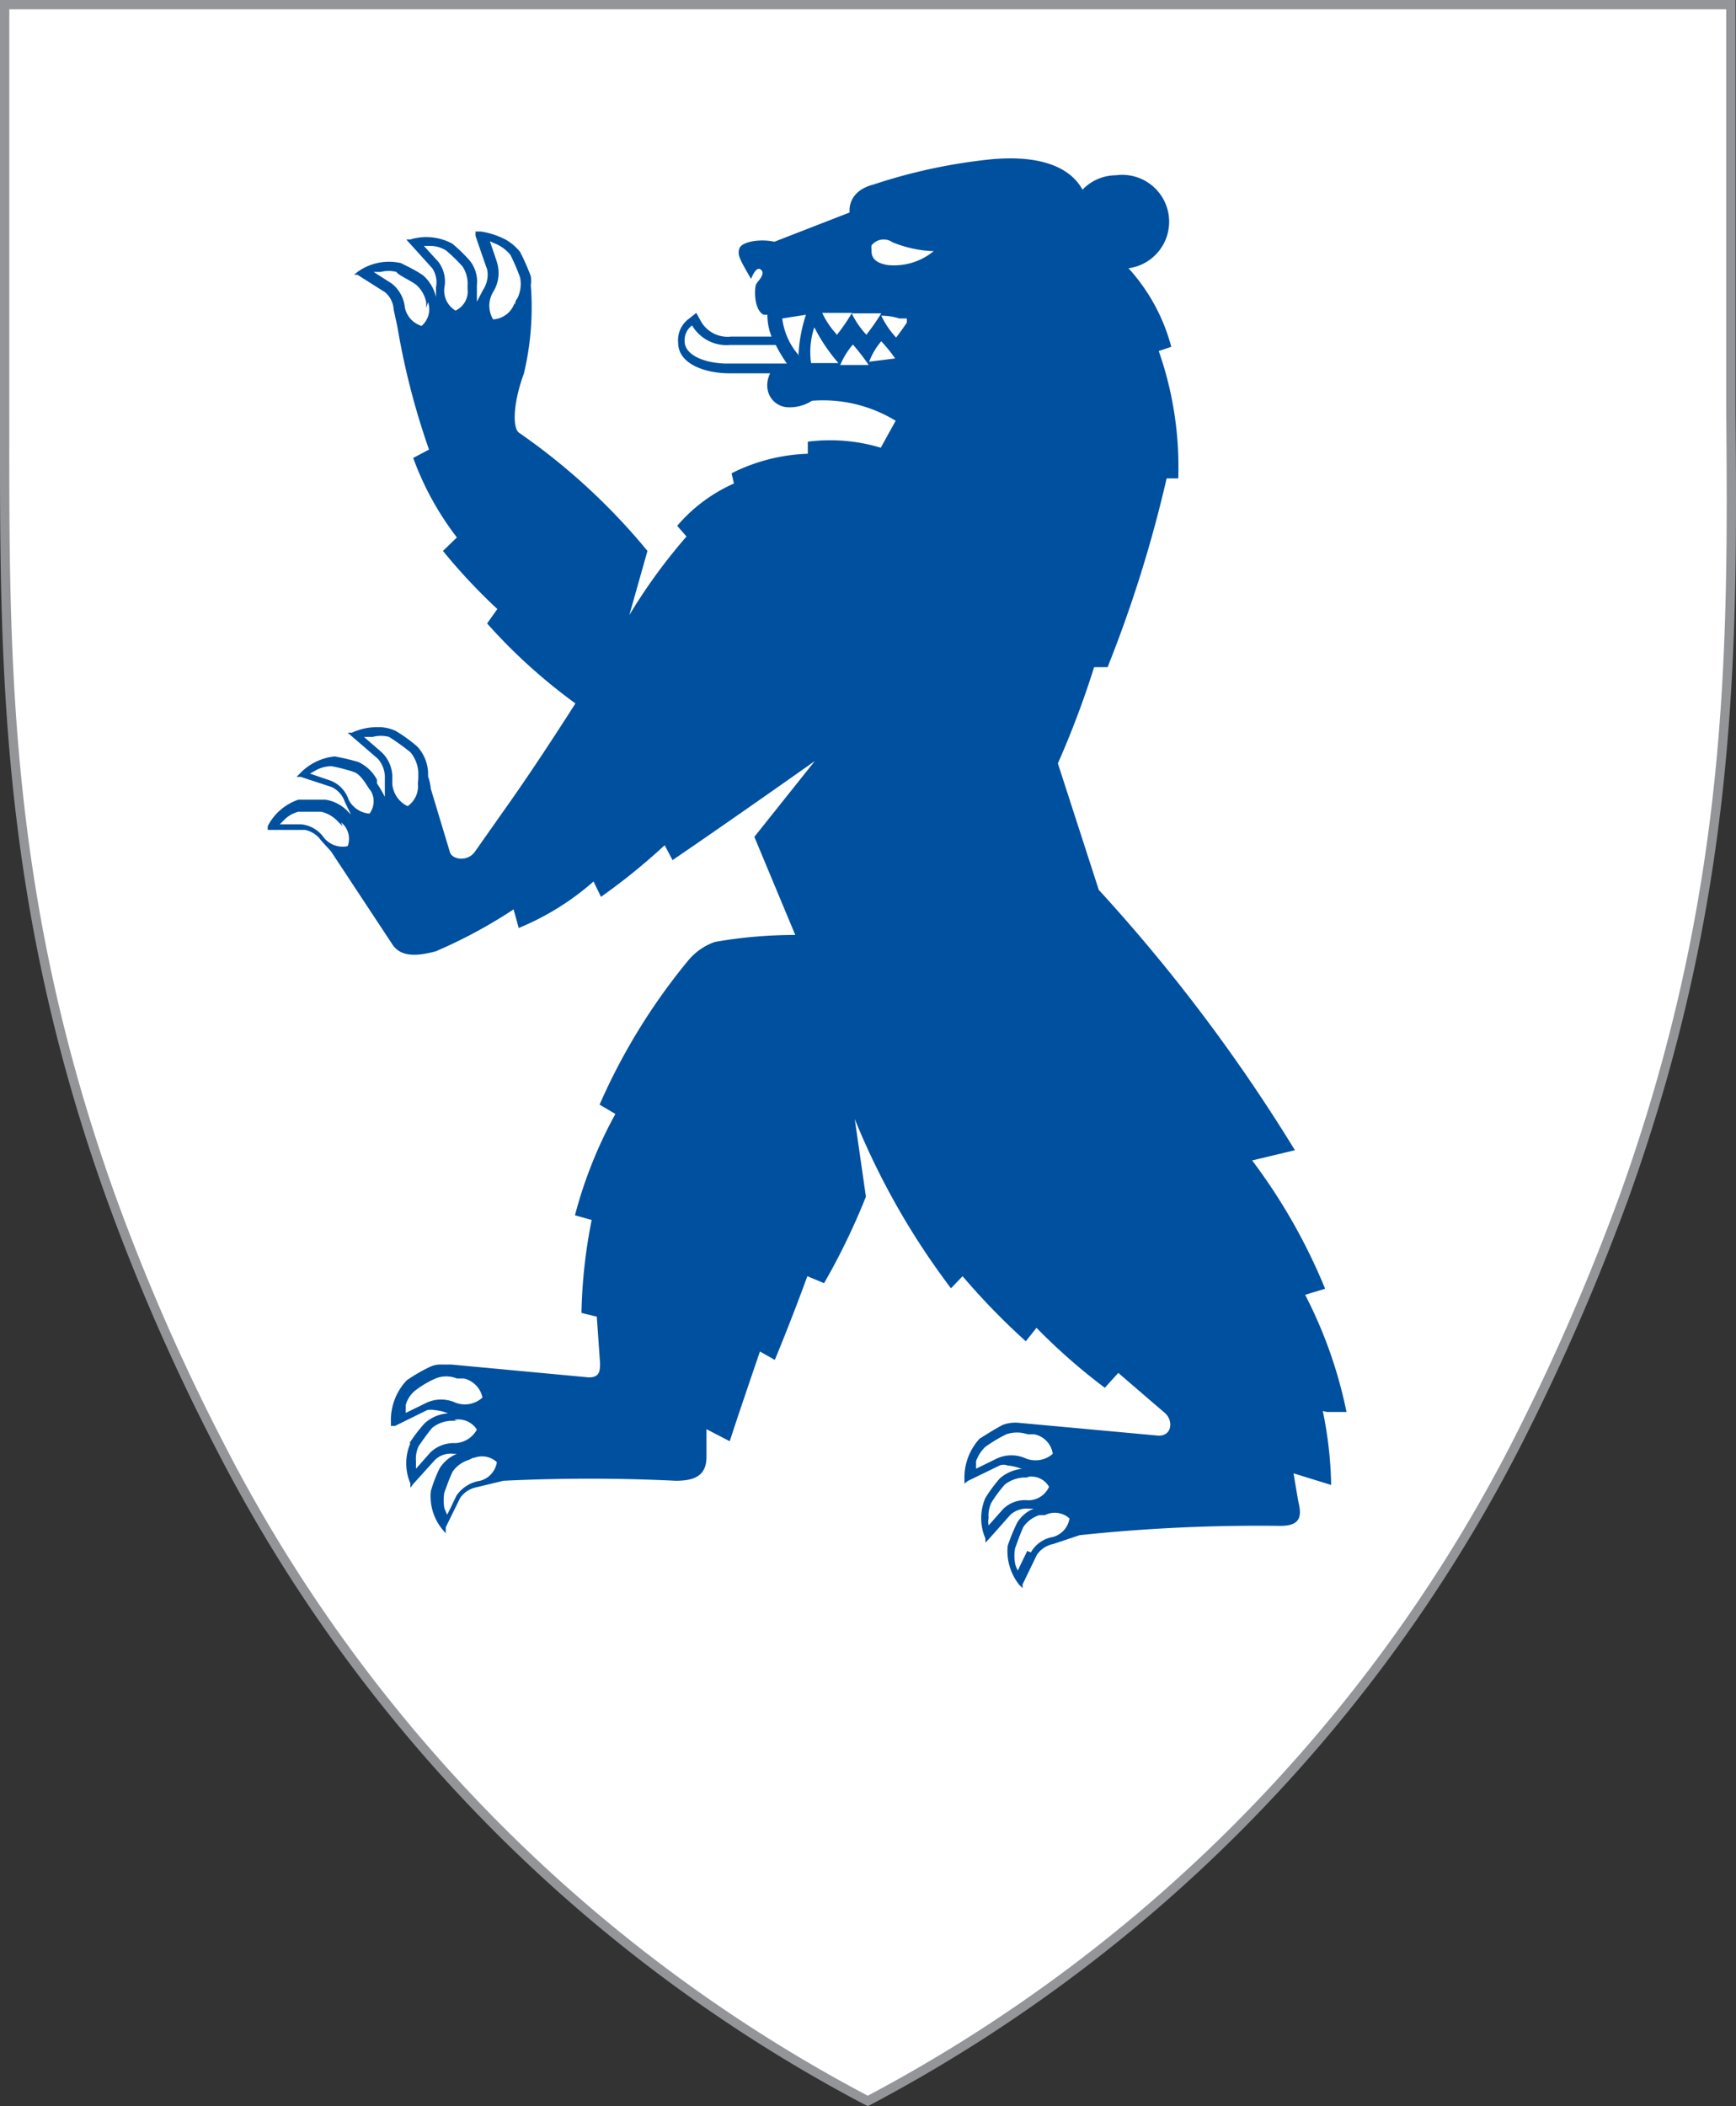
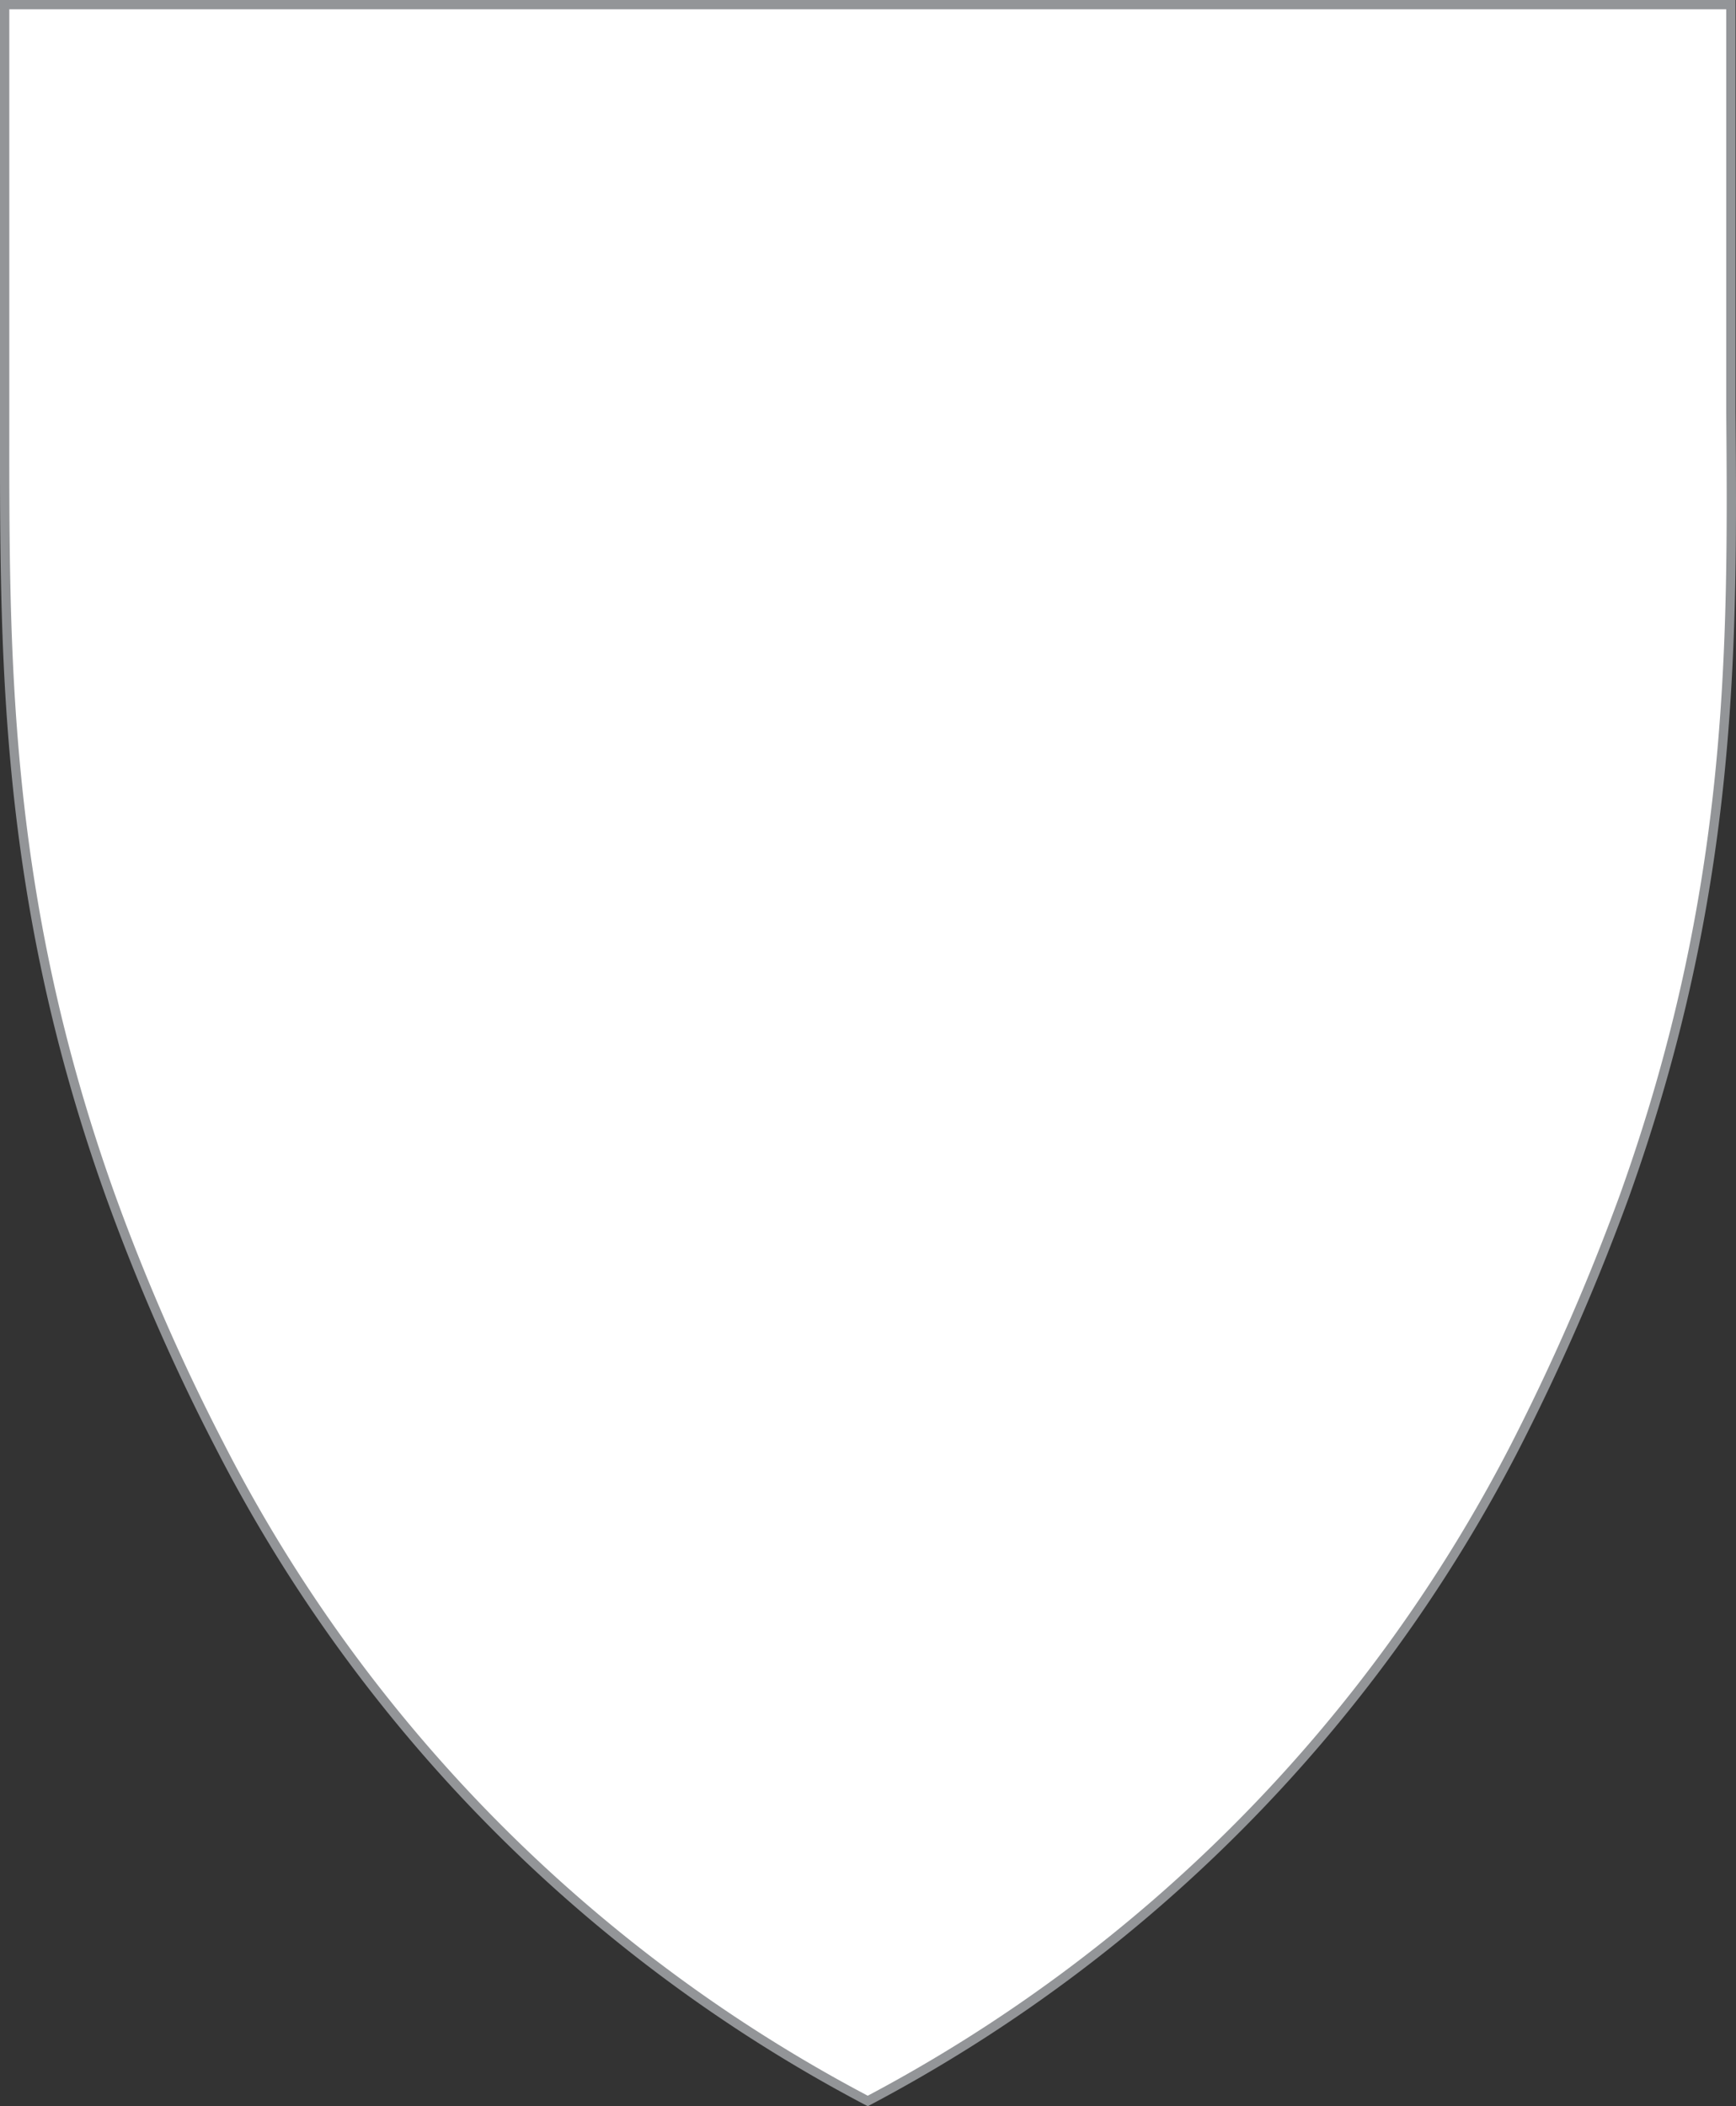
<svg xmlns="http://www.w3.org/2000/svg" id="Layer_1" data-name="Layer 1" viewBox="0 0 37.35 45.3">
  <rect x="0" y="0" width="37.35" height="45.3" fill="#333333" stroke="none" />
  <defs>
    <style>.cls-1{fill:none;}.cls-2,.cls-5{fill:#fff;}.cls-2{stroke:#939598;stroke-width:0.2px;}.cls-3{clip-path:url(#clip-path);}.cls-4{fill:#0050a0;}</style>
    <clipPath id="clip-path" transform="translate(-0.17 -0.15)">
      <path class="cls-1" d="M0,0V7c0,6.81-.54,14,4.66,24.13a32.51,32.51,0,0,0,14,14.16h0a32.51,32.51,0,0,0,14-14.16C38,21.06,37.43,13.87,37.43,7.06V0Z" />
    </clipPath>
  </defs>
  <path class="cls-2" d="M37.4.25H.27V9c0,5.1-.07,10.33,2.28,16.88h0A44.85,44.85,0,0,0,4.9,31.25,32.81,32.81,0,0,0,18.84,45.34,33,33,0,0,0,32.77,31.26a48,48,0,0,0,2.34-5.36h0c2.37-6.6,2.34-11.83,2.3-16.9V.25Z" transform="translate(-0.17 -0.15)" />
  <g class="cls-3">
-     <path class="cls-4" d="M28.72,30.52h.42A9.69,9.69,0,0,0,28.25,28l.43-.13a12.37,12.37,0,0,0-1.57-2.76l.92-.22a36.51,36.51,0,0,0-4.22-5.6l-.88-2.72a19.93,19.93,0,0,0,.78-2.07H24a27.67,27.67,0,0,0,1.27-4.06h.25a7.52,7.52,0,0,0-.42-2.74l.27-.09a4.05,4.05,0,0,0-.92-1.69,1,1,0,1,0-.27-2,1,1,0,0,0-.72.31c-.29-.53-1-.75-2-.65a11.86,11.86,0,0,0-2.5.54c-.58.15-.51.6-.51.6l-1.62.63c-.31-.07-.7,0-.75.14s0,.23.25.66c0,0,.1-.29.21-.2s-.06.24-.1.31-.06.55.16.66h.08a1.27,1.27,0,0,0,.09.47H15.9a.66.66,0,0,1-.65-.33l-.1-.18L15,7a.57.57,0,0,0-.24.52c0,.46.58.66,1.11.66h.87a.56.56,0,0,0-.06.31.46.46,0,0,0,.44.42.89.89,0,0,0,.52-.14,3,3,0,0,1,1.8.43l-.32.58a3.79,3.79,0,0,0-1.57-.13v.26a3.91,3.91,0,0,0-1.64.42l.05.22a3.43,3.43,0,0,0-1.22.91l.2.23a12,12,0,0,0-1.23,1.69L14.1,12a13.58,13.58,0,0,0-2.76-2.54c-.15-.1-.13-.65.1-1.27a6.13,6.13,0,0,0,.15-1.91.61.61,0,0,0,0-.19,4.83,4.83,0,0,0-.23-.52h0a1.08,1.08,0,0,0-.3-.26,1.72,1.72,0,0,0-.54-.18H10.4v.09s.2.59.25.72a.59.59,0,0,1-.09.45h0l-.13.25V6.29a.72.72,0,0,0-.15-.53,3.32,3.32,0,0,0-.38-.37h0A1.18,1.18,0,0,0,9,5.3H8.91L9,5.4l.47.52a.54.54,0,0,1,.08.41h0v.3h0V6.54a.88.88,0,0,0-.28-.47L9.16,6c-.17-.1-.35-.18-.36-.19h0A1.16,1.16,0,0,0,7.86,6l-.07.06h.07l.6.38a.53.53,0,0,1,.18.37h0l.08.37A16,16,0,0,0,9.4,9.82L9.06,10A6.37,6.37,0,0,0,10,11.71L9.7,12a12.55,12.55,0,0,0,1.17,1.25l-.22.31a11.91,11.91,0,0,0,1.9,1.72c-.35.55-.87,1.35-1.36,2.05l-.81,1.15c-.16.21-.48.16-.53,0l-.41-1.36a1.22,1.22,0,0,0-.06-.27v-.09a.88.88,0,0,0-.23-.55,3.12,3.12,0,0,0-.47-.34h0a.88.88,0,0,0-.39-.08,1.3,1.3,0,0,0-.55.12H7.65l.07.06.58.5a.61.61,0,0,1,.15.43v.39A2.61,2.61,0,0,0,8.28,17v-.08a.87.87,0,0,0-.4-.38,4.7,4.7,0,0,0-.51-.12h0a1.2,1.2,0,0,0-.75.37l-.07.07h.09l.67.22a.55.55,0,0,1,.28.32h0l.13.27h0l-.06-.06a.84.84,0,0,0-.49-.26H6.59a1.16,1.16,0,0,0-.66.57V18h.8a.56.56,0,0,1,.35.23h0l.21.23,1.32,2c.16.25.47.28.94.15a10.76,10.76,0,0,0,1.67-.9l.11.4a5.72,5.72,0,0,0,1.61-1l.16.33a13.28,13.28,0,0,0,1.37-1.11l.17.32s1.15-.78,3.06-2.13l-1.3,1.63.88,2.11a10,10,0,0,0-1.73.15,1.31,1.31,0,0,0-.59.42,13.14,13.14,0,0,0-1.89,3.08l.34.2a9.55,9.55,0,0,0-.87,2.18l.36.1a11.23,11.23,0,0,0-.22,2l.33.08.07,1c0,.16,0,.34-.31.3L9.88,29.5H9.67a.53.53,0,0,0-.25.05,3.6,3.6,0,0,0-.5.29h0a1.25,1.25,0,0,0-.34.88v.1h.09l.69-.34a.43.43,0,0,1,.16,0,1,1,0,0,1,.29.07h0a.82.82,0,0,0-.51.22,3.32,3.32,0,0,0-.32.42H9a1.1,1.1,0,0,0,0,.87v.09l.06-.08.47-.52a.49.49,0,0,1,.4-.13H10a.8.8,0,0,0-.37.31,2.92,2.92,0,0,0-.19.49h0a1.12,1.12,0,0,0,.26.84l.06.07V33l.31-.63a.56.56,0,0,1,.35-.23h0L11,32c1.24-.06,2.47-.06,3.71,0,.45,0,.66-.14.66-.52v-.59l.5.26c.22-.68.65-1.93.65-1.93l.32.18c.39-.94.7-1.8.7-1.8l.36.15a14.48,14.48,0,0,0,.9-1.86l-.24-1.67a16,16,0,0,0,2.07,3.64l.25-.26A15,15,0,0,0,22.24,29l.23-.29A12.81,12.81,0,0,0,23.94,30l.29-.32,1,.86c.18.15.17.49-.13.49l-3.05-.28H22a.75.75,0,0,0-.26.05c-.21.11-.48.29-.49.29h0a1.24,1.24,0,0,0-.33.88v.09L21,32l.68-.33a.22.22,0,0,1,.16,0,1.09,1.09,0,0,1,.3.07h.05a.86.86,0,0,0-.51.21,3.25,3.25,0,0,0-.31.42h0a1.1,1.1,0,0,0,0,.87v.09l.07-.07.47-.53a.53.53,0,0,1,.4-.13h.1a.73.73,0,0,0-.36.31,4.19,4.19,0,0,0-.2.49h0a1.17,1.17,0,0,0,.25.84l.07.07v-.08l.31-.64a.56.56,0,0,1,.35-.23h0l.57-.19a36.64,36.64,0,0,1,4.32-.2c.47,0,.45-.25.38-.54l-.1-.59.81.25a8.51,8.51,0,0,0-.18-1.59" transform="translate(-0.17 -0.15)" />
    <path class="cls-5" d="M18.17,7.36a4.07,4.07,0,0,0,.33-.48h-.64a1.77,1.77,0,0,0,.31.46" transform="translate(-0.17 -0.15)" />
    <path class="cls-5" d="M18.49,6.88a1.86,1.86,0,0,0,.32.47,4.73,4.73,0,0,0,.32-.46h-.64" transform="translate(-0.17 -0.15)" />
    <path class="cls-5" d="M18.87,7.93l.56-.07a3.47,3.47,0,0,0-.3-.37,1.5,1.5,0,0,0-.26.44" transform="translate(-0.17 -0.15)" />
-     <path class="cls-5" d="M18.24,8h.62a4.7,4.7,0,0,0-.34-.44,1.67,1.67,0,0,0-.28.46" transform="translate(-0.17 -0.15)" />
    <path class="cls-5" d="M19.68,7h-.16a1.32,1.32,0,0,0-.39-.06,1.86,1.86,0,0,0,.32.47s.11-.14.23-.32" transform="translate(-0.17 -0.15)" />
    <path class="cls-5" d="M20.2,5.55a2.58,2.58,0,0,1-.83-.19.33.33,0,0,0-.45.07.36.36,0,0,0,0,.09c0,.1,0,.27.34.33a1.34,1.34,0,0,0,1-.3" transform="translate(-0.17 -0.15)" />
    <path class="cls-5" d="M16.88,7.57h-1a.86.86,0,0,1-.82-.42.39.39,0,0,0-.16.34c0,.31.46.48.92.48H17.1a3.26,3.26,0,0,1-.24-.4" transform="translate(-0.17 -0.15)" />
    <path class="cls-5" d="M17.35,7.79a3.18,3.18,0,0,1,.16-.87L17,7a1.47,1.47,0,0,0,.4.84" transform="translate(-0.17 -0.15)" />
    <path class="cls-5" d="M17.69,7.19a1.68,1.68,0,0,0-.07.77h.59a3.72,3.72,0,0,1-.52-.77" transform="translate(-0.17 -0.15)" />
-     <path class="cls-5" d="M22.42,31h-.14a.72.72,0,0,0-.46,0,3.35,3.35,0,0,0-.45.27.79.79,0,0,0-.2.31v.16l.45-.22a.75.75,0,0,1,.62,0h0a.56.56,0,0,0,.58-.1.5.5,0,0,0-.4-.42" transform="translate(-0.17 -0.15)" />
    <path class="cls-5" d="M22.32,31.93h-.13a.73.73,0,0,0-.4.15,2.82,2.82,0,0,0-.29.39.63.63,0,0,0-.06.33.43.43,0,0,0,0,.16l.31-.35a.67.67,0,0,1,.54-.19h0a.49.49,0,0,0,.45-.29.44.44,0,0,0-.48-.21" transform="translate(-0.17 -0.15)" />
    <path class="cls-5" d="M22.35,33.54a.67.67,0,0,1,.47-.33h0a.49.49,0,0,0,.36-.4.47.47,0,0,0-.53-.07l-.12,0a.66.66,0,0,0-.34.25c-.08.17-.16.41-.18.46a.92.92,0,0,0,0,.33.47.47,0,0,0,.06.15c.07-.16.17-.35.2-.42" transform="translate(-0.17 -0.15)" />
-     <path class="cls-5" d="M10.11,29.8H10a.61.61,0,0,0-.46,0,2.07,2.07,0,0,0-.45.27.6.6,0,0,0-.19.3v.17l.45-.22a.75.75,0,0,1,.62,0h0a.56.56,0,0,0,.58-.11.53.53,0,0,0-.4-.41" transform="translate(-0.17 -0.15)" />
-     <path class="cls-5" d="M10,30.71H9.87a.7.7,0,0,0-.4.15c-.12.14-.26.35-.29.39a.63.63,0,0,0-.06.33v.16l.31-.35a.73.73,0,0,1,.54-.2h0a.56.56,0,0,0,.46-.29.47.47,0,0,0-.49-.21" transform="translate(-0.17 -0.15)" />
    <path class="cls-5" d="M10.38,31.49l-.12.06a.67.67,0,0,0-.35.25c-.08.16-.16.41-.18.45a1,1,0,0,0,0,.34l.06.14c.08-.15.17-.35.2-.41A.76.76,0,0,1,10.5,32h0a.49.49,0,0,0,.36-.4.47.47,0,0,0-.52-.08" transform="translate(-0.17 -0.15)" />
    <path class="cls-5" d="M11.25,6.71a.21.21,0,0,1,.05-.14.7.7,0,0,0,.06-.45,4.25,4.25,0,0,0-.21-.49.85.85,0,0,0-.28-.22l-.16-.07c.06.18.14.4.16.48a.77.77,0,0,1-.09.61h0a.57.57,0,0,0,0,.59.52.52,0,0,0,.46-.35" transform="translate(-0.17 -0.15)" />
    <path class="cls-5" d="M10.23,6.42V6.29a.67.67,0,0,0-.11-.41,3.73,3.73,0,0,0-.35-.34.63.63,0,0,0-.32-.1H9.29l.31.34a.7.7,0,0,1,.13.56h0a.5.5,0,0,0,.24.49.45.45,0,0,0,.26-.46" transform="translate(-0.17 -0.15)" />
    <path class="cls-5" d="M9.34,6.77V6.65a.69.69,0,0,0-.21-.37C9,6.18,8.74,6.07,8.7,6a.65.65,0,0,0-.34,0H8.21l.39.25a.75.75,0,0,1,.28.51h0a.52.52,0,0,0,.36.4.47.47,0,0,0,.14-.51" transform="translate(-0.17 -0.15)" />
    <path class="cls-5" d="M9.17,16.9v-.14A.74.74,0,0,0,9,16.33,4.84,4.84,0,0,0,8.54,16a.69.69,0,0,0-.35,0H8l.38.33a.74.74,0,0,1,.23.58V17a.58.58,0,0,0,.33.49A.52.52,0,0,0,9.16,17" transform="translate(-0.17 -0.15)" />
    <path class="cls-5" d="M8.14,17.16l-.07-.11c-.08-.12-.17-.26-.3-.3a3.59,3.59,0,0,0-.47-.12.72.72,0,0,0-.32.08l-.14.08.44.15a.66.66,0,0,1,.39.41h0a.55.55,0,0,0,.45.3.44.44,0,0,0,0-.53" transform="translate(-0.17 -0.15)" />
    <path class="cls-5" d="M7.54,17.92l-.09-.09a.71.71,0,0,0-.37-.22H6.59a.64.64,0,0,0-.29.16l-.11.11h.46a.68.68,0,0,1,.49.29h0a.52.52,0,0,0,.51.18.45.45,0,0,0-.14-.51" transform="translate(-0.17 -0.15)" />
  </g>
</svg>